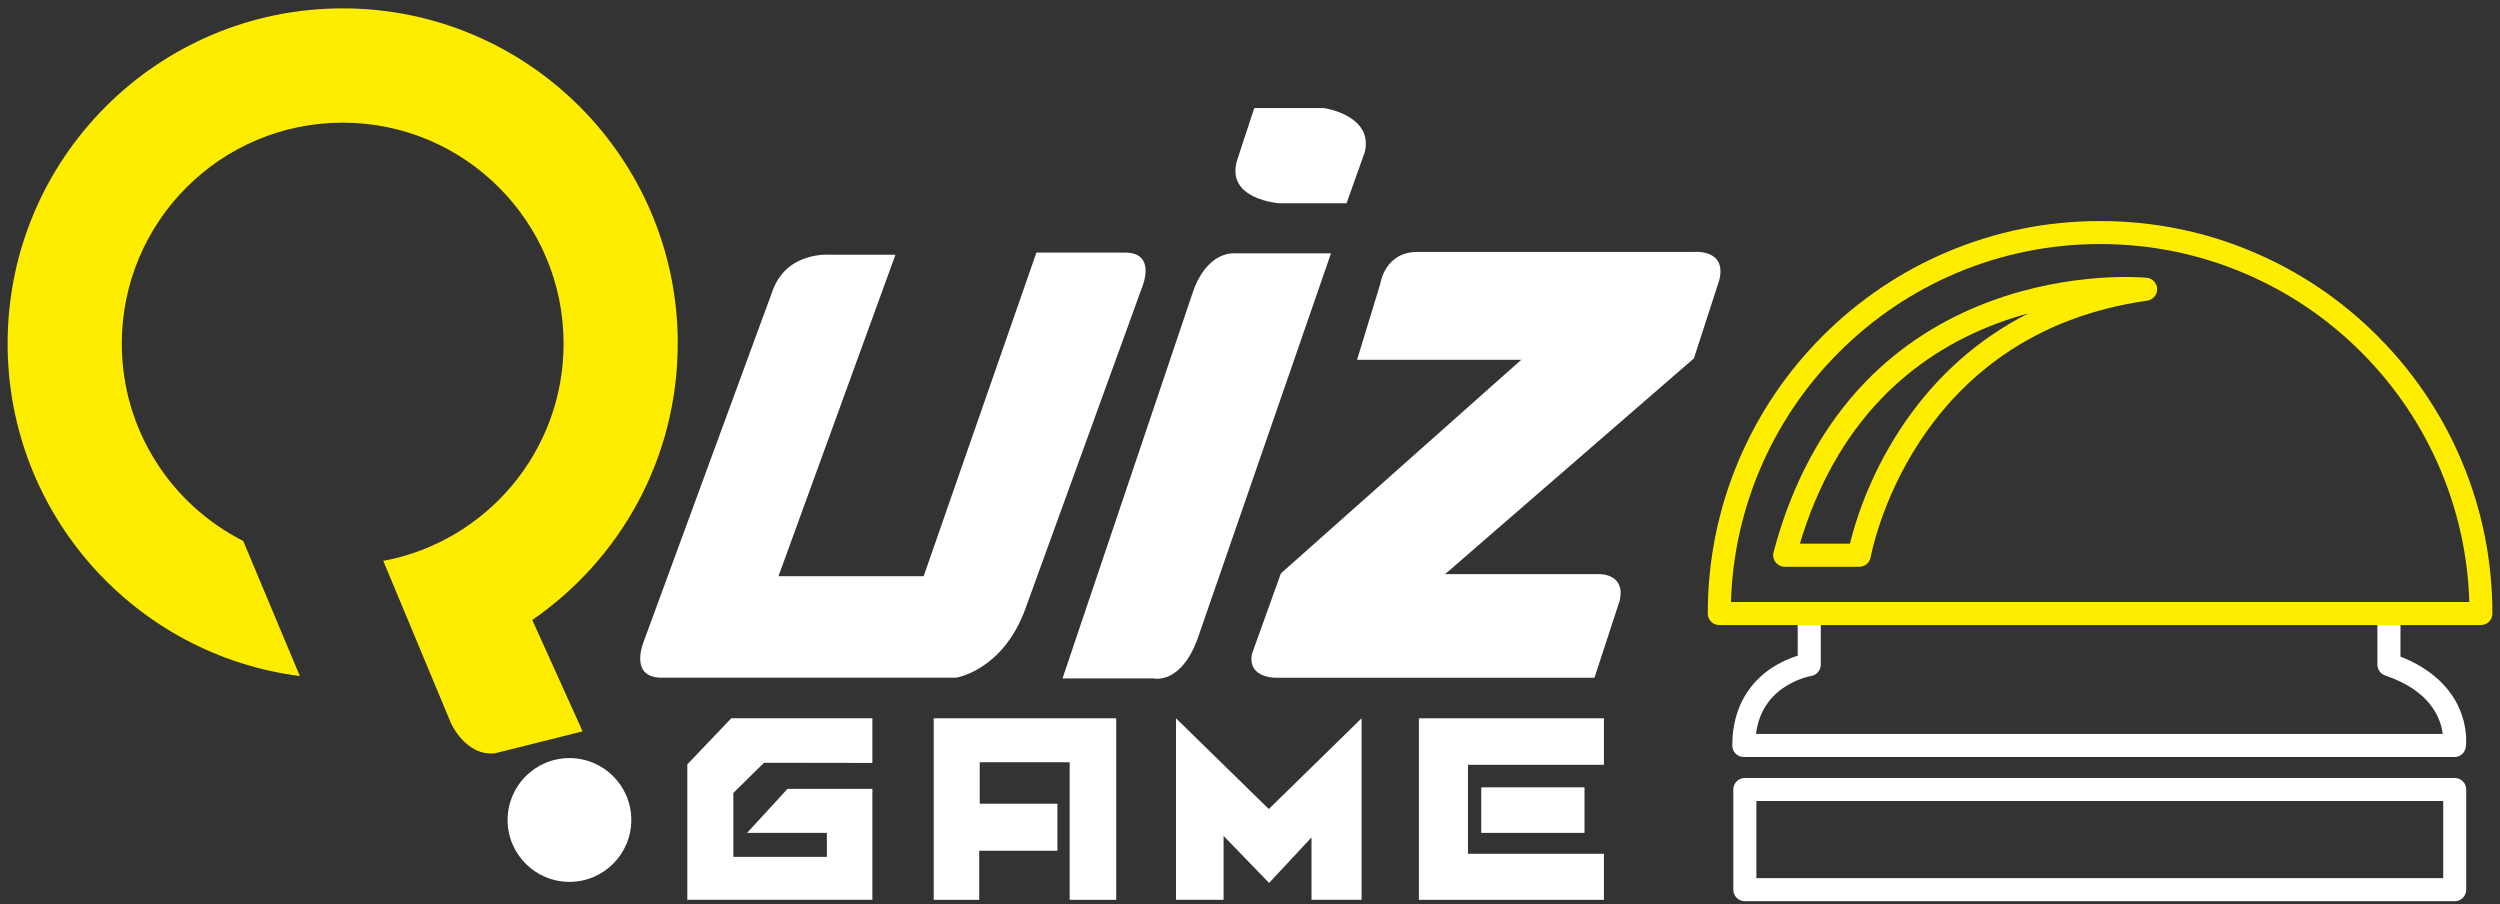
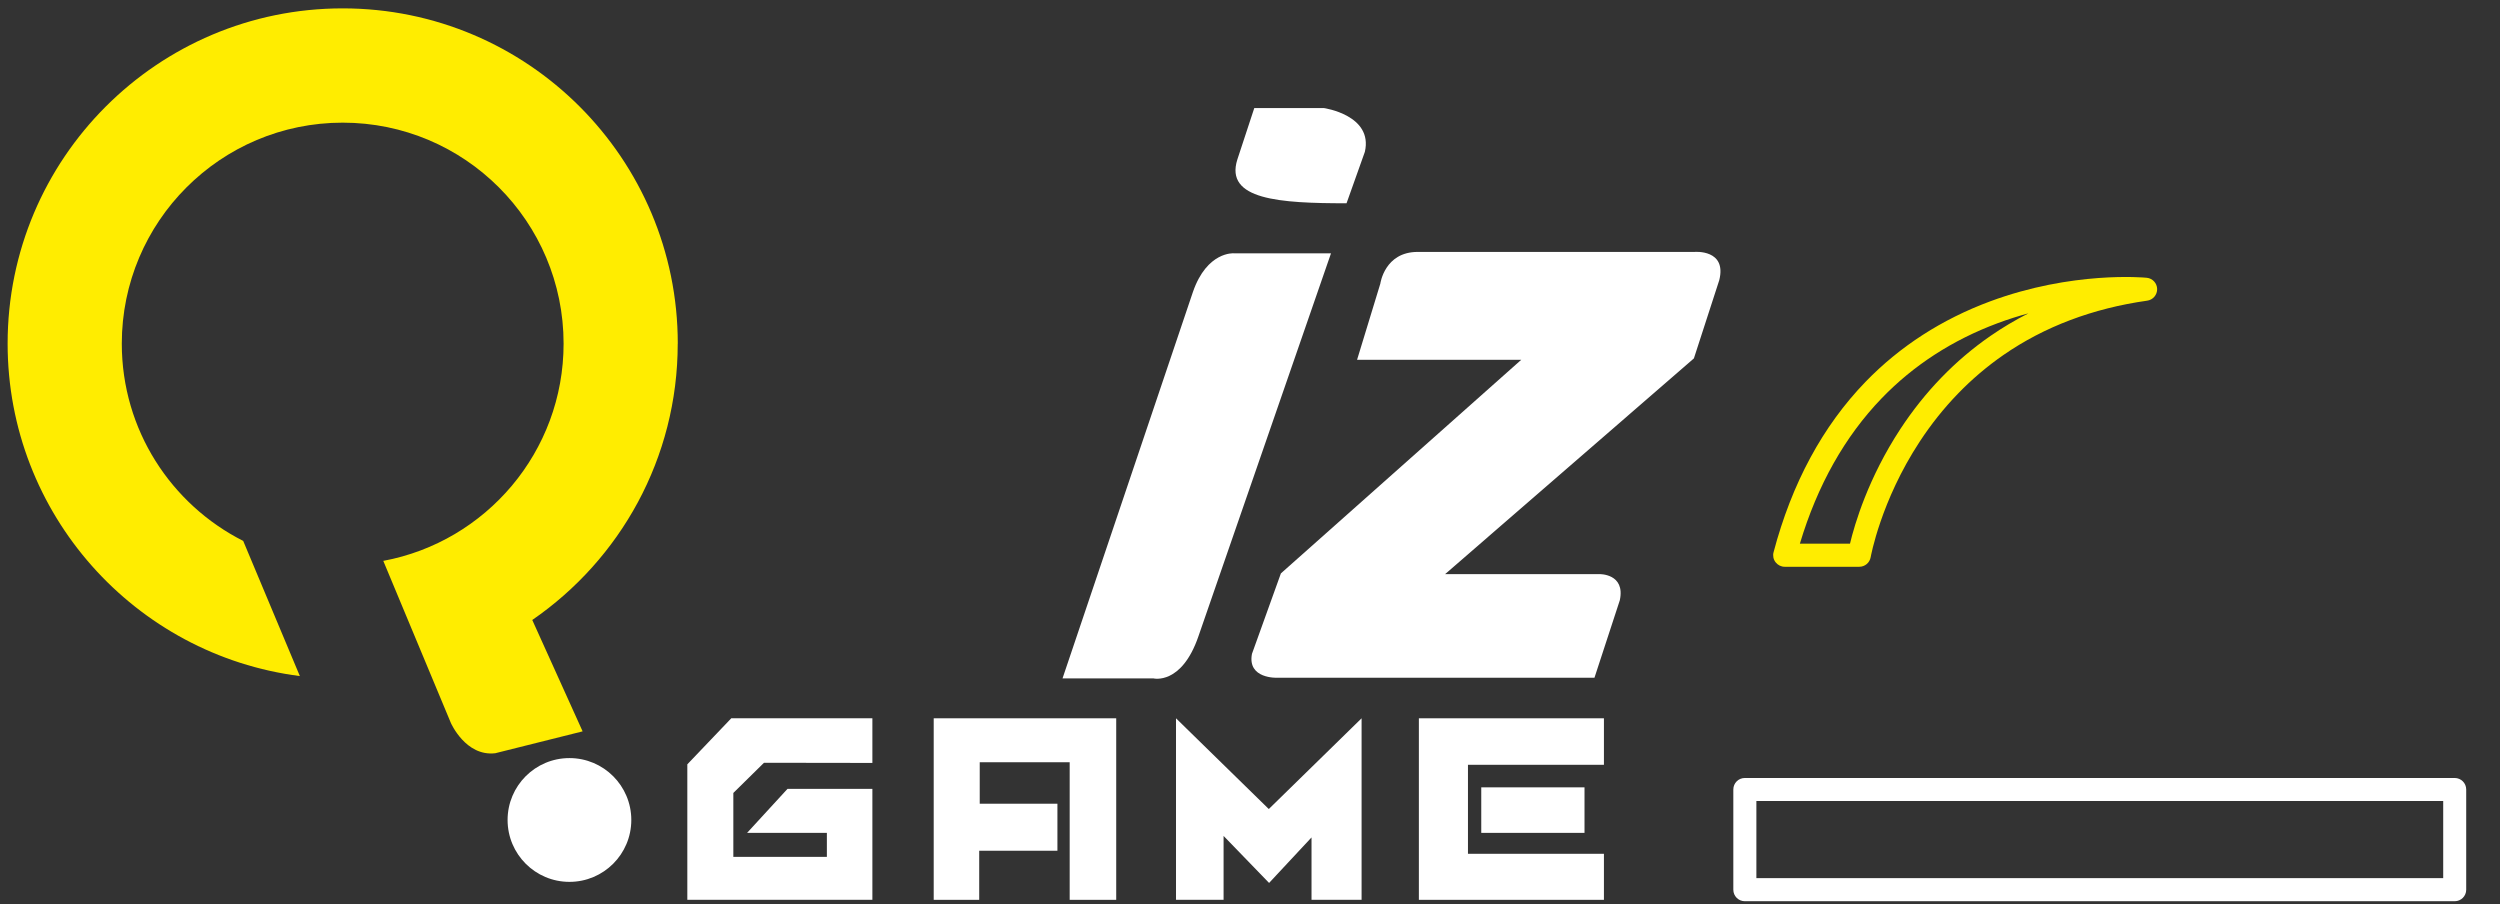
<svg xmlns="http://www.w3.org/2000/svg" width="224" height="81" viewBox="0 0 224 81" fill="none">
  <rect x="0" y="0" width="224" height="81" fill="#333333" stroke="none" />
  <path d="M60.729 30.785C60.729 14.197 47.287 0.75 30.706 0.75C14.125 0.75 0.683 14.197 0.683 30.785C0.683 46.072 12.099 58.69 26.867 60.576L21.791 48.466C15.337 45.201 10.913 38.517 10.913 30.79C10.913 19.856 19.776 10.99 30.706 10.99C41.636 10.99 50.498 19.856 50.498 30.79C50.498 40.48 43.536 48.544 34.342 50.254L40.397 64.774C40.397 64.774 41.724 67.805 44.376 67.489L52.203 65.53L47.691 55.55C55.559 50.135 60.724 41.071 60.724 30.79L60.729 30.785Z" fill="#FFED00" />
-   <path d="M80.237 22.826H74.43C74.43 22.826 70.576 22.447 69.25 25.981L57.694 57.436C57.694 57.436 56.306 60.659 59.212 60.722H85.666C85.666 60.722 89.835 60.089 91.856 54.596L102.335 25.727C102.335 25.727 103.661 22.634 100.817 22.634H92.861L82.76 51.627H69.753L80.232 22.826H80.237Z" fill="white" />
-   <path d="M112.378 9.684H118.63C118.63 9.684 123.049 10.316 122.292 13.602L120.65 18.214H114.652C114.652 18.214 109.726 17.898 110.865 14.296L112.383 9.684H112.378Z" fill="white" />
+   <path d="M112.378 9.684H118.63C118.63 9.684 123.049 10.316 122.292 13.602L120.65 18.214C114.652 18.214 109.726 17.898 110.865 14.296L112.383 9.684H112.378Z" fill="white" />
  <path d="M119.258 22.696H110.545C110.545 22.696 108.147 22.504 106.883 26.168L95.202 60.784H103.345C103.345 60.784 105.873 61.416 107.385 56.996L119.258 22.696Z" fill="white" />
  <path d="M121.594 32.236L123.677 25.416C123.677 25.416 124.055 22.572 127.023 22.572H151.835C151.835 22.572 154.741 22.318 154.047 25.1L151.773 32.112L129.483 51.441H143.309C143.309 51.441 145.645 51.378 145.137 53.778L142.863 60.727H114.451C114.451 60.727 111.737 60.851 112.177 58.581L114.767 51.378L136.3 32.241H121.589L121.594 32.236Z" fill="white" />
  <path d="M51.022 79.015C54.083 79.015 56.565 76.532 56.565 73.47C56.565 70.408 54.083 67.925 51.022 67.925C47.961 67.925 45.48 70.408 45.48 73.47C45.48 76.532 47.961 79.015 51.022 79.015Z" fill="white" />
  <path d="M61.584 68.484V80.625H78.165V70.681H70.561L66.94 74.624H74.088V76.775H65.707V71.049L68.453 68.344L78.165 68.359V64.359H65.521L61.584 68.484Z" fill="white" />
  <path d="M83.66 80.625H87.737V76.226H94.745V72.013H87.783V68.297H95.843V80.625H100.013V64.359H83.66V80.625Z" fill="white" />
  <path d="M105.37 64.359V80.625H109.633V74.899L113.71 79.112L117.512 75.034V80.625H121.998V64.359L113.684 72.49L105.37 64.359Z" fill="white" />
  <path d="M143.712 64.359H127.131V80.625H143.712V76.5H131.529V68.525H143.712V64.359Z" fill="white" />
  <path d="M141.972 70.546H132.721V74.625H141.972V70.546Z" fill="white" />
-   <path d="M219.915 67.826H156.243C155.673 67.826 155.212 67.365 155.212 66.795C155.212 63.08 157.046 61.028 158.589 59.955C159.511 59.317 160.433 58.95 161.076 58.747V54.97H163.142V59.551C163.142 60.059 162.769 60.494 162.267 60.572C162.257 60.572 160.962 60.794 159.703 61.691C158.351 62.655 157.558 64.023 157.336 65.759H218.869C218.703 64.416 217.817 61.898 213.72 60.53C213.3 60.39 213.015 59.996 213.015 59.551V54.97H215.082V58.83C217.04 59.602 219.33 61.022 220.407 63.603C221.137 65.349 220.956 66.79 220.935 66.945C220.863 67.453 220.428 67.832 219.915 67.832V67.826Z" fill="white" />
  <path d="M219.941 80.75H156.336C155.767 80.75 155.306 80.289 155.306 79.719V70.738C155.306 70.168 155.767 69.707 156.336 69.707H219.941C220.511 69.707 220.972 70.168 220.972 70.738V79.719C220.972 80.289 220.511 80.75 219.941 80.75ZM157.372 78.682H218.911V71.769H157.372V78.682Z" fill="white" />
-   <path d="M222.298 56.006H154.046C153.477 56.006 153.016 55.545 153.016 54.975C153.016 50.228 153.943 45.621 155.777 41.284C157.548 37.097 160.081 33.335 163.308 30.107C166.535 26.878 170.296 24.339 174.481 22.567C178.817 20.732 183.422 19.805 188.167 19.805C192.912 19.805 197.517 20.732 201.852 22.567C206.038 24.339 209.798 26.873 213.026 30.107C216.253 33.335 218.791 37.097 220.557 41.284C222.391 45.621 223.318 50.228 223.318 54.975C223.318 55.545 222.857 56.006 222.287 56.006H222.298ZM155.098 53.939H221.251C221.127 49.834 220.257 45.849 218.667 42.087C216.999 38.144 214.616 34.605 211.575 31.563C208.535 28.521 204.997 26.137 201.055 24.468C196.978 22.743 192.642 21.867 188.172 21.867C183.702 21.867 179.371 22.743 175.289 24.468C171.348 26.137 167.81 28.521 164.769 31.563C161.728 34.605 159.346 38.144 157.678 42.087C156.087 45.855 155.217 49.834 155.093 53.939H155.098Z" fill="#FFED00" />
  <path d="M166.598 50.783H159.91C159.589 50.783 159.289 50.632 159.092 50.379C158.895 50.125 158.828 49.793 158.911 49.482C160.542 43.31 163.319 38.17 167.157 34.205C170.234 31.029 173.995 28.604 178.33 26.997C185.681 24.277 192.078 24.862 192.347 24.888C192.871 24.94 193.269 25.37 193.28 25.893C193.29 26.417 192.907 26.868 192.389 26.94C187.515 27.629 183.179 29.267 179.511 31.806C176.58 33.837 174.052 36.449 172.006 39.569C168.509 44.896 167.623 49.876 167.613 49.922C167.525 50.42 167.1 50.783 166.593 50.783H166.598ZM161.273 48.715H165.759C166.173 46.974 167.385 42.839 170.276 38.434C172.472 35.092 175.181 32.288 178.336 30.106C179.418 29.355 180.558 28.681 181.744 28.075C180.843 28.319 179.91 28.614 178.968 28.966C174.943 30.469 171.451 32.728 168.602 35.682C165.303 39.102 162.837 43.481 161.268 48.715H161.273Z" fill="#FFED00" />
</svg>